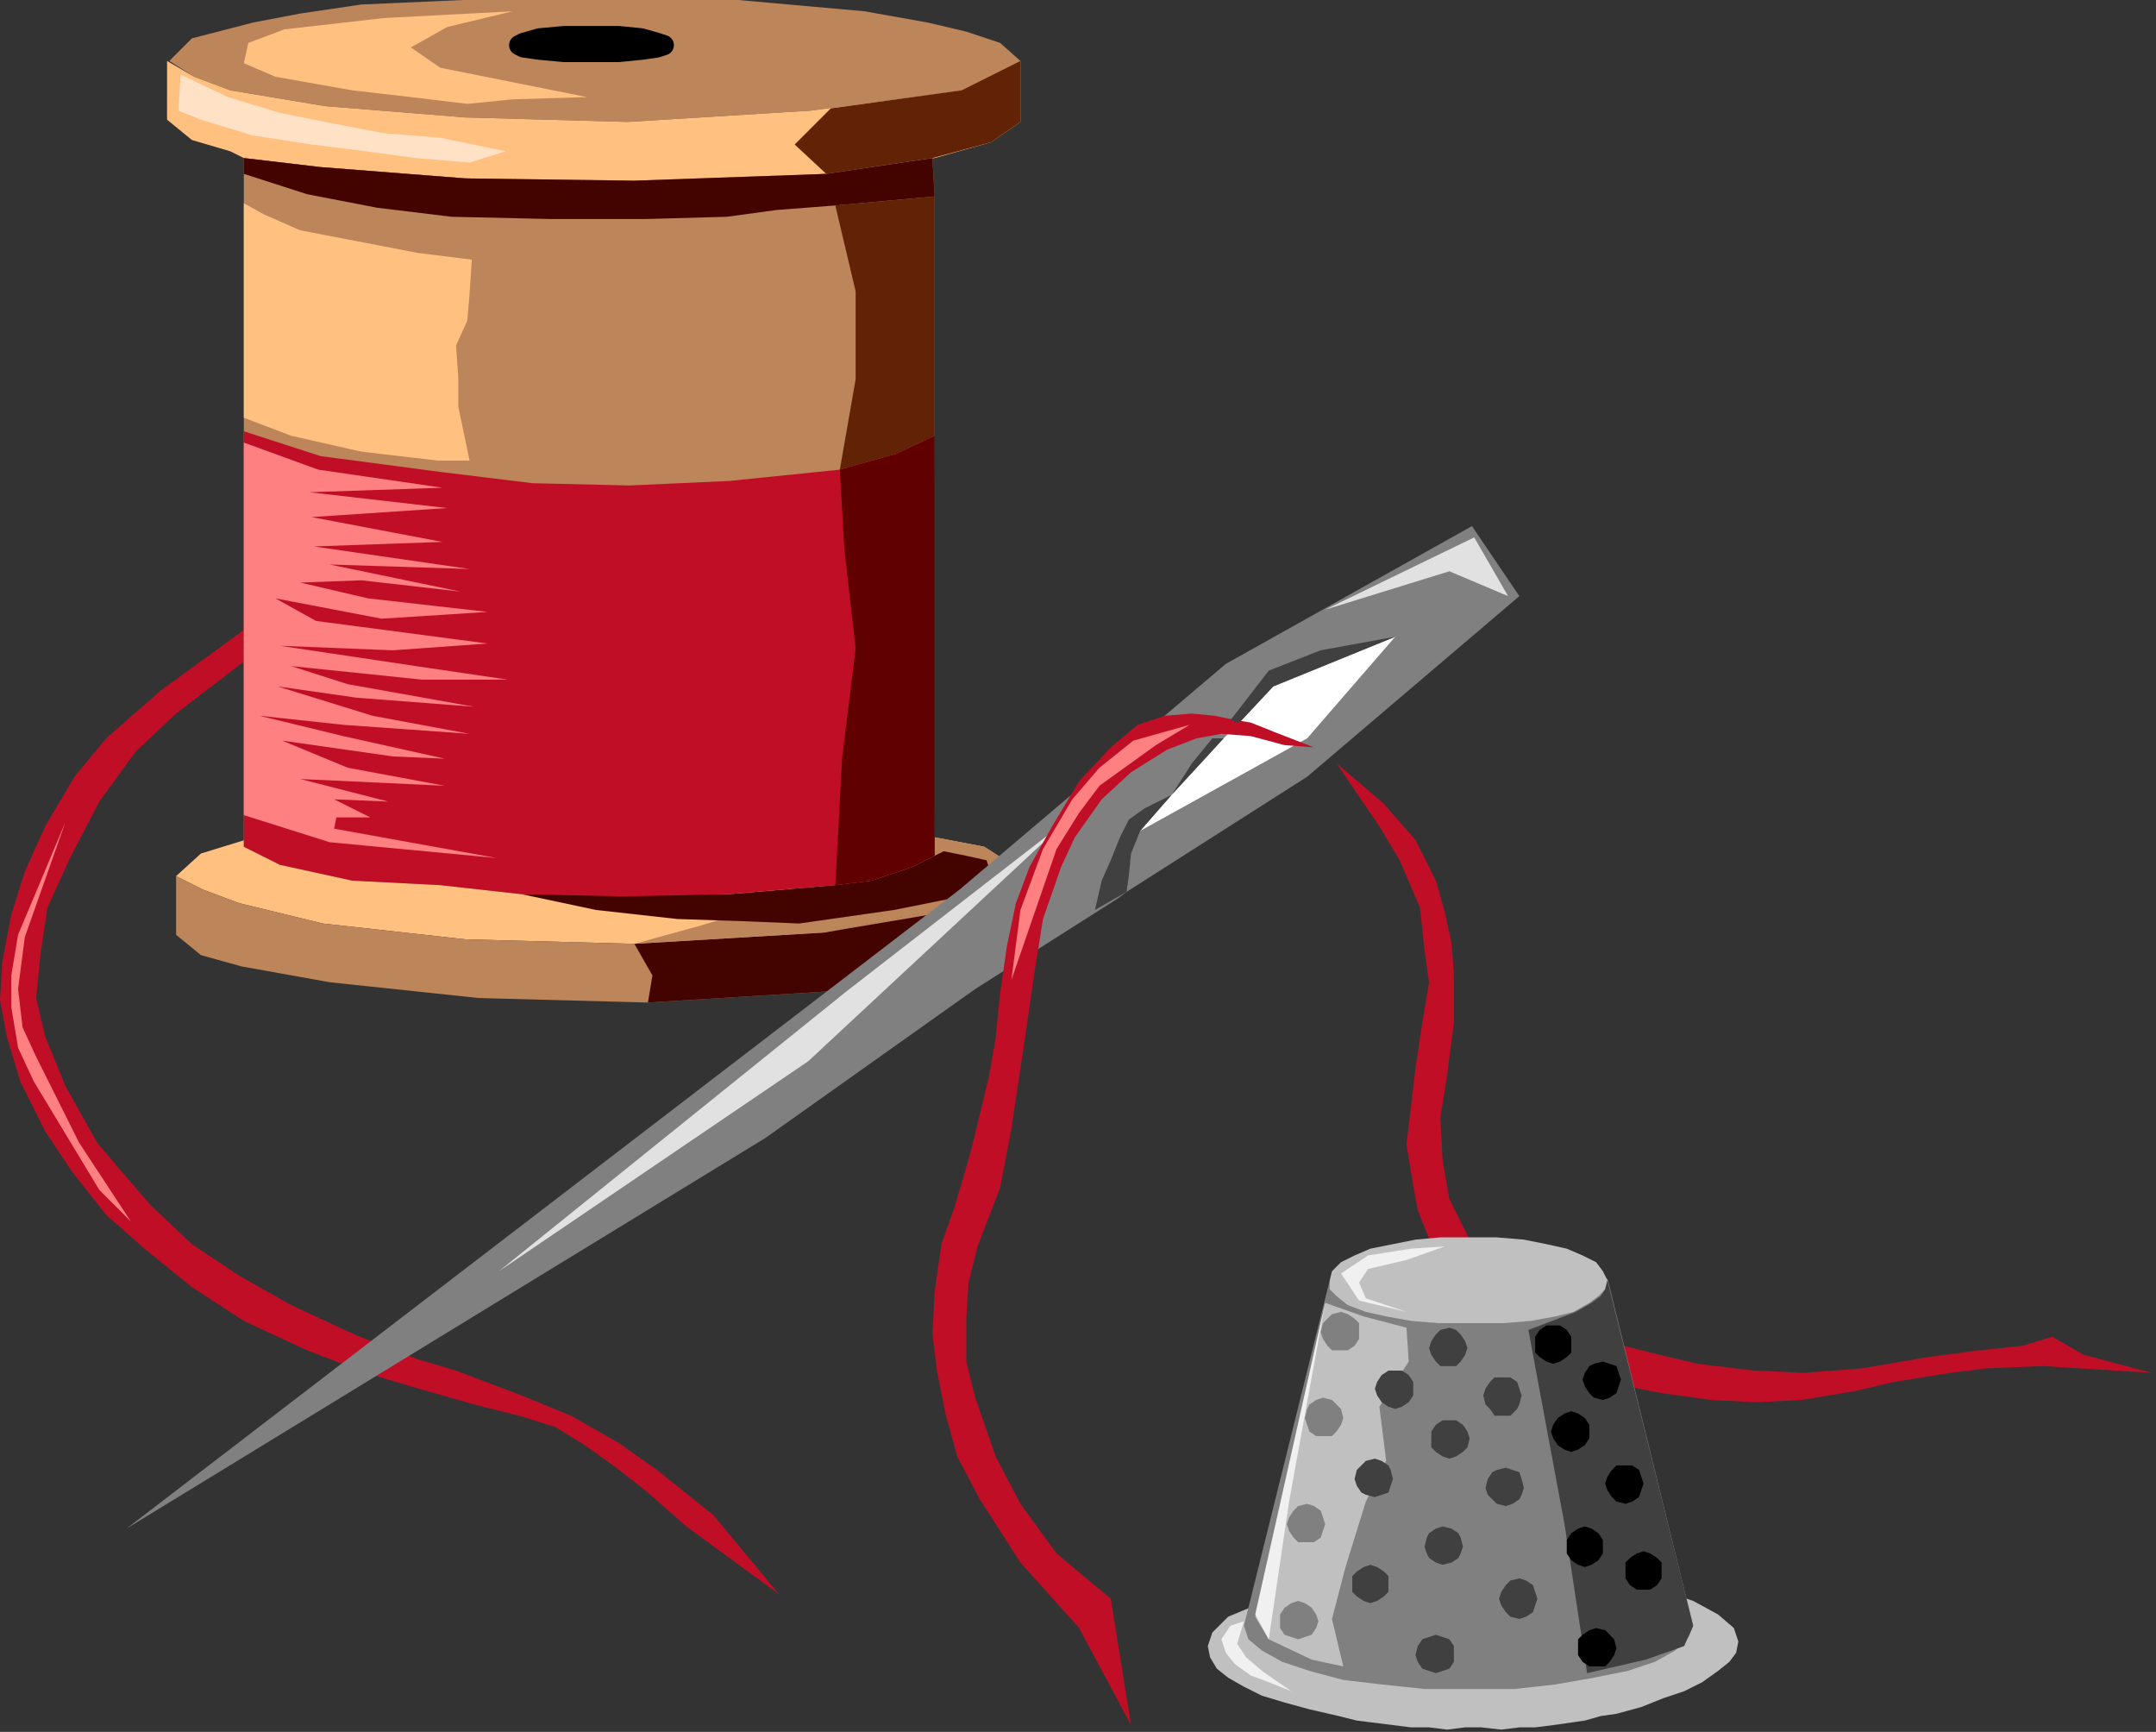
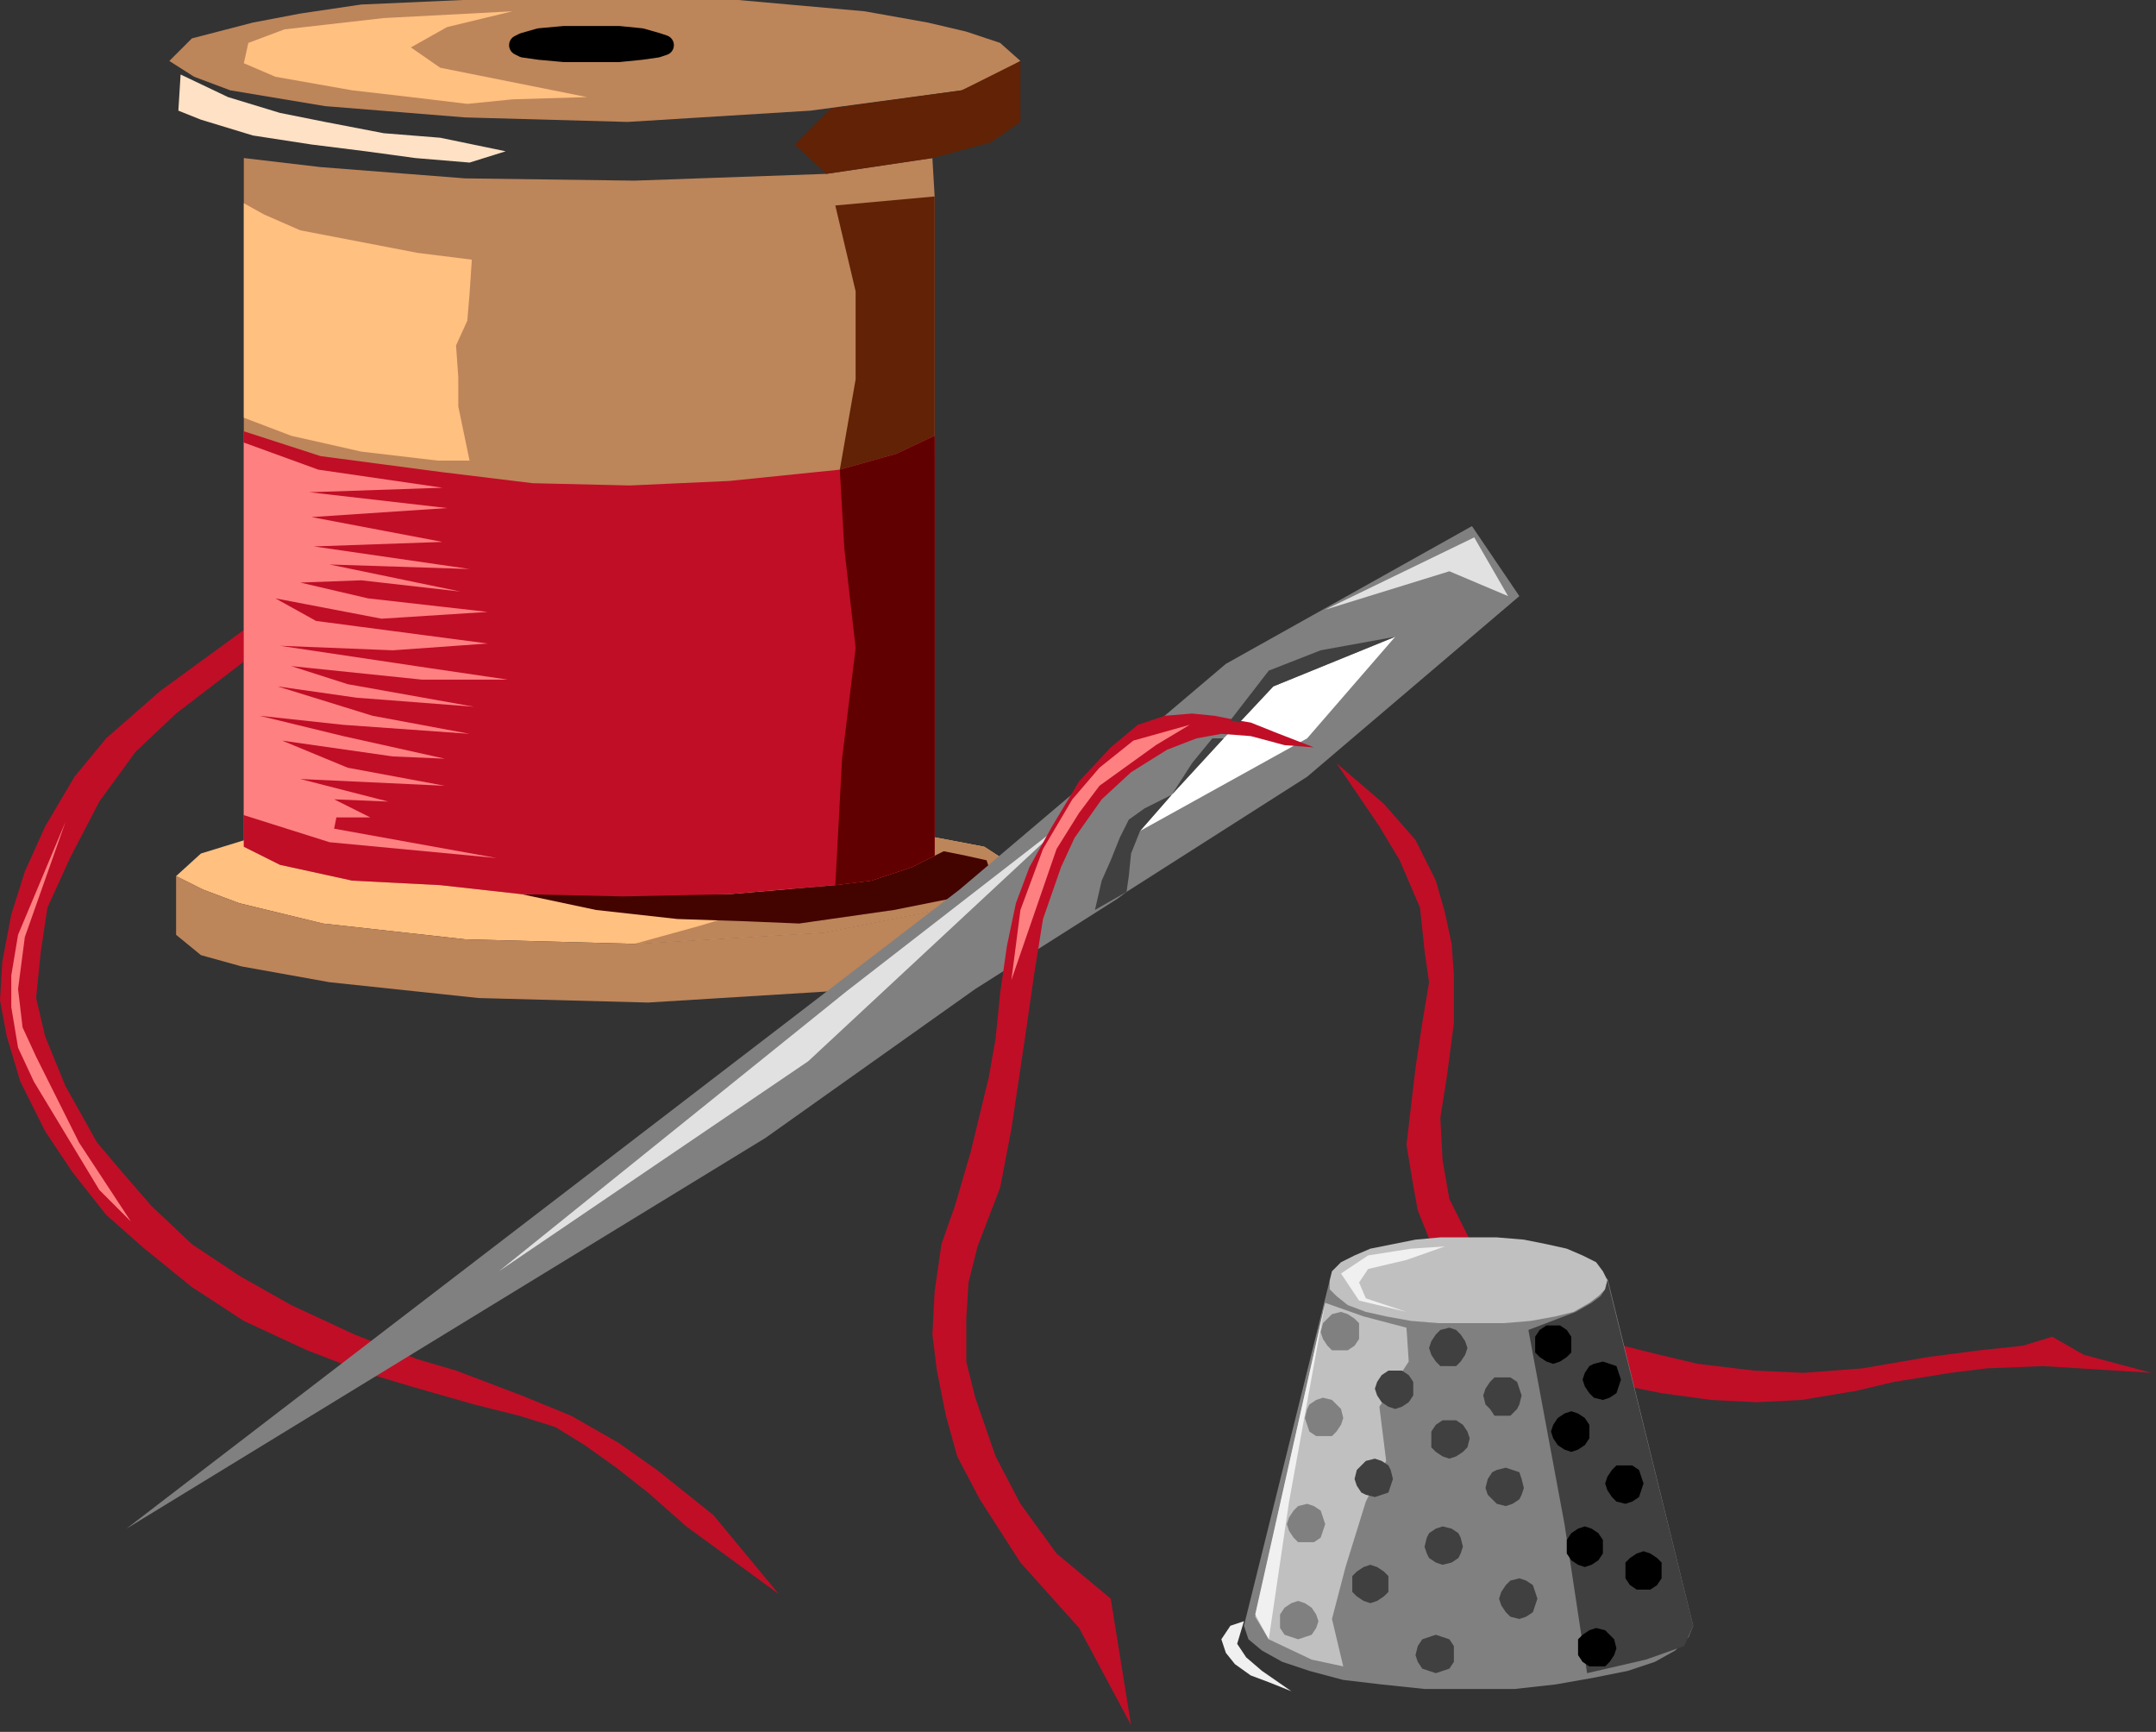
<svg xmlns="http://www.w3.org/2000/svg" xmlns:ns1="http://sodipodi.sourceforge.net/DTD/sodipodi-0.dtd" xmlns:ns2="http://www.inkscape.org/namespaces/inkscape" version="1.0" width="252.677mm" height="202.935mm" id="svg123" ns1:docname="SEW001.WMF">
  <rect width="100%" height="100%" fill="#333333" stroke="none" />
  <ns1:namedview pagecolor="#ffffff" bordercolor="#666666" borderopacity="1" objecttolerance="10" gridtolerance="10" guidetolerance="10" ns2:pageopacity="0" ns2:pageshadow="2" ns2:window-width="640" ns2:window-height="480" id="namedview125" />
  <defs id="defs3">
    <pattern id="WMFhbasepattern" patternUnits="userSpaceOnUse" width="6" height="6" x="0" y="0" />
  </defs>
  <path style="fill:#c00e27;fill-rule:evenodd;fill-opacity:1;stroke:none;" d="  M 108,279   L 71,306   L 47,327   L 33,344   L 20,366   L 11,386   L 5,405   L 1,426   L 0,443   L 3,459   L 9,479   L 20,501   L 32,519   L 47,538   L 64,553   L 85,570   L 108,585   L 136,598   L 162,608   L 182,614   L 210,622   L 230,627   L 246,632   L 259,640   L 273,650   L 287,661   L 304,676   L 345,706   L 316,671   L 291,651   L 274,639   L 253,627   L 231,618   L 202,607   L 185,602   L 157,591   L 129,578   L 106,565   L 85,551   L 67,534   L 54,519   L 43,506   L 29,481   L 20,459   L 16,442   L 18,422   L 21,402   L 31,380   L 44,355   L 60,333   L 78,316   L 108,293   L 108,279  z " id="path5" />
  <path style="fill:#ff8080;fill-rule:evenodd;fill-opacity:1;stroke:none;" d="  M 29,364   L 8,414   L 5,432   L 5,446   L 8,464   L 15,479   L 44,527   L 58,541   L 35,506   L 16,468   L 10,455   L 8,438   L 11,415   L 29,364  z " id="path7" />
  <path style="fill:#ffc080;fill-rule:evenodd;fill-opacity:1;stroke:none;" d="  M 456,388   L 446,393   L 430,400   L 365,413   L 281,418   L 206,416   L 143,409   L 106,400   L 90,394   L 78,388   L 89,378   L 115,370   L 137,367   L 164,363   L 209,361   L 266,361   L 331,361   L 386,366   L 415,371   L 436,375   L 456,388  z " id="path9" />
  <path style="fill:#bd855a;fill-rule:evenodd;fill-opacity:1;stroke:none;" d="  M 78,388   L 90,394   L 106,400   L 143,409   L 206,416   L 281,418   L 365,413   L 430,400   L 446,393   L 456,388   L 456,415   L 443,424   L 418,431   L 368,439   L 287,444   L 212,442   L 146,435   L 107,428   L 89,423   L 78,414   L 78,388  z " id="path11" />
  <path style="fill:#bd855a;fill-rule:evenodd;fill-opacity:1;stroke:none;" d="  M 452,27   L 442,33   L 426,40   L 359,49   L 278,54   L 206,52   L 144,47   L 102,40   L 86,34   L 75,27   L 85,17   L 112,10   L 133,6   L 160,2   L 205,0   L 262,0   L 327,0   L 383,5   L 411,10   L 428,14   L 443,19   L 452,27  z " id="path13" />
-   <path style="fill:#ffc080;fill-rule:evenodd;fill-opacity:1;stroke:none;" d="  M 74,27   L 86,34   L 102,40   L 144,47   L 206,52   L 278,54   L 359,49   L 426,40   L 442,33   L 452,27   L 452,54   L 439,63   L 414,70   L 366,77   L 281,81   L 206,79   L 142,74   L 108,70   L 102,67   L 85,62   L 74,53   L 74,27  z " id="path15" />
  <path style="fill:#bd855a;fill-rule:evenodd;fill-opacity:1;stroke:none;" d="  M 413,70   L 414,87   L 414,193   L 413,284   L 414,379   L 399,386   L 375,390   L 346,393   L 323,396   L 276,397   L 231,396   L 195,392   L 156,390   L 124,383   L 108,375   L 108,279   L 108,196   L 108,185   L 108,90   L 108,77   L 108,70   L 142,74   L 206,79   L 281,80   L 366,77   L 413,70  z " id="path17" />
  <path style="fill:#000000;fill-rule:evenodd;fill-opacity:1;stroke:#000000;stroke-width:9px;stroke-linecap:round;stroke-linejoin:round;stroke-miterlimit:4;stroke-dasharray:none;stroke-opacity:1;" d="  M 262,23   L 274,23   L 284,22   L 291,21   L 294,20   L 291,19   L 284,17   L 274,16   L 262,16   L 250,16   L 239,17   L 232,19   L 230,20   L 232,21   L 239,22   L 250,23   L 262,23  z " id="path19" />
  <path style="fill:#ffe1c5;fill-rule:evenodd;fill-opacity:1;stroke:none;" d="  M 80,33   L 79,49   L 89,53   L 112,60   L 138,64   L 162,67   L 184,70   L 208,72   L 224,67   L 195,61   L 170,59   L 144,54   L 124,50   L 101,43   L 80,33  z " id="path21" />
  <path style="fill:#ffc080;fill-rule:evenodd;fill-opacity:1;stroke:none;" d="  M 126,13   L 170,8   L 227,5   L 198,12   L 182,21   L 195,30   L 260,43   L 227,44   L 207,46   L 182,43   L 156,40   L 122,34   L 108,28   L 110,19   L 126,13  z " id="path23" />
-   <path style="fill:#430400;fill-rule:evenodd;fill-opacity:1;stroke:none;" d="  M 142,74   L 206,79   L 281,80   L 366,77   L 413,70   L 414,87   L 370,91   L 344,93   L 322,96   L 286,97   L 244,97   L 200,96   L 167,92   L 136,86   L 108,77   L 108,70   L 142,74  z " id="path25" />
  <path style="fill:#ffc080;fill-rule:evenodd;fill-opacity:1;stroke:none;" d="  M 108,90   L 117,95   L 133,102   L 159,107   L 185,112   L 209,115   L 208,130   L 207,142   L 202,153   L 203,167   L 203,180   L 208,204   L 194,204   L 160,200   L 129,193   L 108,185   L 108,90  z " id="path27" />
  <path style="fill:#612206;fill-rule:evenodd;fill-opacity:1;stroke:none;" d="  M 352,64   L 368,48   L 426,40   L 452,27   L 452,54   L 439,63   L 413,70   L 366,77   L 352,64  z " id="path29" />
-   <path style="fill:#430400;fill-rule:evenodd;fill-opacity:1;stroke:none;" d="  M 281,418   L 365,413   L 424,403   L 456,388   L 456,415   L 443,424   L 418,431   L 368,439   L 287,444   L 289,432   L 281,418  z " id="path31" />
  <path style="fill:#bd855a;fill-rule:evenodd;fill-opacity:1;stroke:none;" d="  M 456,388   L 446,393   L 430,400   L 365,413   L 281,418   L 310,410   L 330,404   L 343,398   L 352,393   L 359,388   L 365,382   L 374,375   L 386,366   L 415,371   L 436,375   L 456,388  z " id="path33" />
  <path style="fill:#612206;fill-rule:evenodd;fill-opacity:1;stroke:none;" d="  M 414,87   L 414,193   L 397,201   L 372,208   L 379,168   L 379,129   L 370,91   L 414,87  z " id="path35" />
  <path style="fill:#430400;fill-rule:evenodd;fill-opacity:1;stroke:none;" d="  M 418,377   L 414,379   L 404,384   L 386,390   L 370,392   L 323,396   L 231,396   L 264,403   L 300,407   L 330,408   L 354,409   L 396,403   L 426,397   L 440,390   L 437,381   L 428,379   L 418,377  z " id="path37" />
  <path style="fill:#c00e27;fill-rule:evenodd;fill-opacity:1;stroke:none;" d="  M 414,193   L 414,379   L 404,384   L 386,390   L 370,392   L 323,396   L 276,397   L 231,396   L 195,392   L 156,390   L 124,383   L 108,375   L 108,292   L 108,279   L 108,191   L 142,202   L 195,209   L 236,214   L 279,215   L 323,213   L 372,208   L 397,201   L 414,193  z " id="path39" />
  <path style="fill:#ff8080;fill-rule:evenodd;fill-opacity:1;stroke:none;" d="  M 108,196   L 108,279   L 108,293   L 108,361   L 146,373   L 220,380   L 148,367   L 149,362   L 164,362   L 148,354   L 172,355   L 133,345   L 197,348   L 154,340   L 125,328   L 174,335   L 197,336   L 152,326   L 115,317   L 152,321   L 208,325   L 165,317   L 123,304   L 158,309   L 210,313   L 154,303   L 129,295   L 187,301   L 225,301   L 191,296   L 124,286   L 174,288   L 216,285   L 140,275   L 122,265   L 169,274   L 216,271   L 163,265   L 133,258   L 160,257   L 204,262   L 146,250   L 208,252   L 139,242   L 196,240   L 138,229   L 198,225   L 137,218   L 196,216   L 141,208   L 108,196  z " id="path41" />
  <path style="fill:#610000;fill-rule:evenodd;fill-opacity:1;stroke:none;" d="  M 372,208   L 397,201   L 414,193   L 414,379   L 404,384   L 386,390   L 370,392   L 373,336   L 379,287   L 374,243   L 372,208  z " id="path43" />
  <path style="fill:#808080;fill-rule:evenodd;fill-opacity:1;stroke:none;" d="  M 339,504   L 432,438   L 495,398   L 499,395   L 579,344   L 673,264   L 652,233   L 543,294   L 425,394   L 56,677   L 339,504  z " id="path45" />
  <path style="fill:#ffffff;fill-rule:evenodd;fill-opacity:1;stroke:none;" d="  M 618,282   L 564,304   L 549,320   L 542,327   L 519,352   L 505,368   L 579,327   L 618,282  z " id="path47" />
  <path style="fill:#c00e27;fill-rule:evenodd;fill-opacity:1;stroke:none;" d="  M 592,338   L 611,366   L 620,381   L 629,402   L 631,421   L 633,435   L 630,453   L 627,473   L 625,490   L 623,507   L 626,525   L 628,536   L 636,556   L 650,574   L 662,586   L 675,595   L 685,602   L 700,608   L 716,613   L 736,617   L 758,620   L 778,621   L 798,620   L 822,616   L 839,612   L 864,608   L 880,606   L 905,605   L 953,608   L 923,600   L 909,592   L 896,596   L 877,598   L 854,601   L 825,606   L 799,608   L 777,607   L 752,604   L 735,600   L 719,596   L 706,592   L 689,585   L 677,577   L 661,563   L 651,549   L 642,531   L 639,514   L 638,495   L 641,476   L 644,453   L 644,432   L 643,418   L 640,404   L 636,390   L 627,372   L 613,356   L 592,338  z " id="path49" />
  <path style="fill:#e1e1e1;fill-rule:evenodd;fill-opacity:1;stroke:none;" d="  M 473,363   L 375,439   L 221,563   L 358,470   L 473,363  z " id="path51" />
  <path style="fill:#c00e27;fill-rule:evenodd;fill-opacity:1;stroke:none;" d="  M 582,331   L 564,324   L 554,320   L 548,319   L 538,317   L 528,316   L 516,317   L 504,321   L 492,331   L 478,346   L 466,366   L 456,384   L 450,400   L 446,419   L 443,440   L 441,460   L 438,477   L 430,510   L 423,534   L 417,551   L 414,572   L 413,591   L 415,607   L 419,627   L 424,645   L 434,664   L 452,692   L 478,721   L 501,764   L 492,708   L 468,688   L 452,666   L 441,645   L 432,619   L 428,603   L 428,584   L 429,568   L 433,552   L 443,526   L 448,500   L 455,453   L 458,432   L 462,407   L 470,384   L 476,371   L 488,354   L 501,342   L 517,332   L 530,327   L 541,325   L 554,326   L 569,330   L 582,331  z " id="path53" />
  <path style="fill:#e1e1e1;fill-rule:evenodd;fill-opacity:1;stroke:none;" d="  M 653,238   L 587,270   L 642,253   L 668,264   L 653,238  z " id="path55" />
  <path style="fill:#404040;fill-rule:evenodd;fill-opacity:1;stroke:none;" d="  M 618,282   L 564,304   L 549,320   L 545,319   L 562,297   L 585,288   L 618,282  z " id="path57" />
  <path style="fill:#404040;fill-rule:evenodd;fill-opacity:1;stroke:none;" d="  M 519,352   L 528,338   L 537,327   L 542,327   L 519,352  z " id="path59" />
  <path style="fill:#404040;fill-rule:evenodd;fill-opacity:1;stroke:none;" d="  M 485,403   L 499,395   L 500,388   L 501,378   L 505,368   L 519,352   L 507,358   L 500,363   L 496,371   L 492,381   L 488,390   L 485,403  z " id="path61" />
  <path style="fill:#ff8080;fill-rule:evenodd;fill-opacity:1;stroke:none;" d="  M 527,321   L 502,328   L 487,340   L 475,354   L 462,376   L 452,403   L 448,434   L 468,376   L 478,360   L 487,348   L 512,330   L 527,321  z " id="path63" />
-   <path style="fill:#c0c0c0;fill-rule:evenodd;fill-opacity:1;stroke:none;" d="  M 656,765   L 649,765   L 641,766   L 633,765   L 625,765   L 617,764   L 609,763   L 601,762   L 593,760   L 580,757   L 569,754   L 559,751   L 551,747   L 544,743   L 539,739   L 536,734   L 535,729   L 537,723   L 544,716   L 556,711   L 570,705   L 588,701   L 608,697   L 629,695   L 652,694   L 675,695   L 697,697   L 717,700   L 735,704   L 750,709   L 761,715   L 768,721   L 770,727   L 769,732   L 766,736   L 761,740   L 754,745   L 746,749   L 737,752   L 727,756   L 716,759   L 709,760   L 702,762   L 695,763   L 688,764   L 680,765   L 673,765   L 665,766   L 656,765  z " id="path65" />
  <path style="fill:#808080;fill-rule:evenodd;fill-opacity:1;stroke:none;" d="  M 750,720   L 712,566   L 711,570   L 707,574   L 702,577   L 695,580   L 686,583   L 675,585   L 664,586   L 652,586   L 639,586   L 627,585   L 616,583   L 606,581   L 599,577   L 593,574   L 590,570   L 589,567   L 551,720   L 553,726   L 559,731   L 568,736   L 580,740   L 595,744   L 612,746   L 631,748   L 651,748   L 671,748   L 689,746   L 706,743   L 721,740   L 733,736   L 742,731   L 748,725   L 750,720  z " id="path67" />
  <path style="fill:#c0c0c0;fill-rule:evenodd;fill-opacity:1;stroke:none;" d="  M 587,577   L 556,716   L 562,726   L 581,735   L 595,738   L 590,717   L 596,694   L 605,665   L 614,647   L 611,623   L 624,603   L 623,588   L 604,583   L 587,577  z " id="path69" />
  <path style="fill:#c0c0c0;fill-rule:evenodd;fill-opacity:1;stroke:none;" d="  M 652,586   L 637,586   L 625,585   L 614,583   L 605,581   L 597,578   L 592,574   L 589,571   L 589,567   L 590,563   L 594,559   L 600,556   L 607,553   L 617,551   L 627,549   L 638,548   L 651,548   L 663,548   L 675,549   L 685,551   L 694,553   L 701,556   L 707,559   L 710,563   L 712,567   L 711,571   L 708,574   L 704,577   L 697,581   L 689,583   L 678,585   L 666,586   L 652,586  z " id="path71" />
  <path style="fill:#808080;fill-rule:evenodd;fill-opacity:1;stroke:none;" d="  M 594,598   L 590,598   L 588,596   L 586,593   L 585,590   L 586,586   L 588,584   L 590,582   L 594,581   L 597,582   L 600,584   L 602,586   L 602,590   L 602,593   L 600,596   L 597,598   L 594,598  z " id="path73" />
  <path style="fill:#808080;fill-rule:evenodd;fill-opacity:1;stroke:none;" d="  M 586,636   L 583,636   L 580,634   L 579,631   L 578,628   L 579,624   L 580,622   L 583,620   L 586,619   L 590,620   L 592,622   L 594,624   L 595,628   L 594,631   L 592,634   L 590,636   L 586,636  z " id="path75" />
  <path style="fill:#404040;fill-rule:evenodd;fill-opacity:1;stroke:none;" d="  M 609,663   L 605,662   L 603,661   L 601,658   L 600,655   L 601,651   L 603,649   L 605,647   L 609,646   L 612,647   L 615,649   L 616,651   L 617,655   L 616,658   L 615,661   L 612,662   L 609,663  z " id="path77" />
  <path style="fill:#808080;fill-rule:evenodd;fill-opacity:1;stroke:none;" d="  M 575,726   L 572,725   L 569,724   L 567,721   L 567,718   L 567,715   L 569,712   L 572,710   L 575,709   L 578,710   L 581,712   L 583,715   L 584,718   L 583,721   L 581,724   L 578,725   L 575,726  z " id="path79" />
  <path style="fill:#404040;fill-rule:evenodd;fill-opacity:1;stroke:none;" d="  M 666,610   L 662,610   L 660,612   L 658,615   L 657,618   L 658,622   L 660,624   L 662,627   L 666,627   L 669,627   L 672,624   L 673,622   L 674,618   L 673,615   L 672,612   L 669,610   L 666,610  z " id="path81" />
  <path style="fill:#404040;fill-rule:evenodd;fill-opacity:1;stroke:none;" d="  M 667,650   L 663,651   L 661,652   L 659,655   L 658,659   L 659,662   L 661,664   L 663,666   L 667,667   L 670,666   L 673,664   L 674,662   L 675,659   L 674,655   L 673,652   L 670,651   L 667,650  z " id="path83" />
  <path style="fill:#404040;fill-rule:evenodd;fill-opacity:1;stroke:none;" d="  M 618,624   L 615,623   L 612,621   L 610,618   L 609,615   L 610,612   L 612,609   L 615,607   L 618,607   L 621,607   L 624,609   L 626,612   L 626,615   L 626,618   L 624,621   L 621,623   L 618,624  z " id="path85" />
  <path style="fill:#808080;fill-rule:evenodd;fill-opacity:1;stroke:none;" d="  M 579,683   L 575,683   L 573,681   L 571,678   L 570,675   L 571,672   L 573,669   L 575,667   L 579,666   L 582,667   L 585,669   L 586,672   L 587,675   L 586,678   L 585,681   L 582,683   L 579,683  z " id="path87" />
  <path style="fill:#404040;fill-rule:evenodd;fill-opacity:1;stroke:none;" d="  M 607,710   L 604,709   L 601,707   L 599,705   L 599,702   L 599,698   L 601,696   L 604,694   L 607,693   L 610,694   L 613,696   L 615,698   L 615,702   L 615,705   L 613,707   L 610,709   L 607,710  z " id="path89" />
  <path style="fill:#404040;fill-rule:evenodd;fill-opacity:1;stroke:none;" d="  M 642,605   L 638,605   L 636,603   L 634,600   L 633,597   L 634,594   L 636,591   L 638,589   L 642,588   L 645,589   L 647,591   L 649,594   L 650,597   L 649,600   L 647,603   L 645,605   L 642,605  z " id="path91" />
  <path style="fill:#404040;fill-rule:evenodd;fill-opacity:1;stroke:none;" d="  M 642,646   L 639,645   L 636,643   L 634,641   L 634,637   L 634,634   L 636,631   L 639,629   L 642,629   L 645,629   L 648,631   L 650,634   L 651,637   L 650,641   L 648,643   L 645,645   L 642,646  z " id="path93" />
  <path style="fill:#404040;fill-rule:evenodd;fill-opacity:1;stroke:none;" d="  M 639,693   L 636,692   L 633,690   L 632,688   L 631,685   L 632,681   L 633,679   L 636,677   L 639,676   L 643,677   L 646,679   L 647,681   L 648,685   L 647,688   L 646,690   L 643,692   L 639,693  z " id="path95" />
  <path style="fill:#404040;fill-rule:evenodd;fill-opacity:1;stroke:none;" d="  M 636,741   L 633,740   L 630,739   L 628,736   L 627,733   L 628,729   L 630,726   L 633,725   L 636,724   L 639,725   L 642,726   L 644,729   L 644,733   L 644,736   L 642,739   L 639,740   L 636,741  z " id="path97" />
  <path style="fill:#404040;fill-rule:evenodd;fill-opacity:1;stroke:none;" d="  M 673,717   L 669,716   L 667,714   L 665,711   L 664,708   L 665,705   L 667,702   L 669,700   L 673,699   L 676,700   L 679,702   L 680,705   L 681,708   L 680,711   L 679,714   L 676,716   L 673,717  z " id="path99" />
  <path style="fill:#f0f0f0;fill-rule:evenodd;fill-opacity:1;stroke:none;" d="  M 594,564   L 606,556   L 625,553   L 640,552   L 623,558   L 606,562   L 602,568   L 605,575   L 623,581   L 602,576   L 594,564  z " id="path101" />
  <path style="fill:#f0f0f0;fill-rule:evenodd;fill-opacity:1;stroke:none;" d="  M 587,577   L 556,715   L 562,726   L 571,665   L 587,577  z " id="path103" />
  <path style="fill:#f0f0f0;fill-rule:evenodd;fill-opacity:1;stroke:none;" d="  M 541,726   L 543,732   L 547,737   L 554,742   L 562,745   L 572,749   L 559,740   L 552,734   L 548,728   L 551,718   L 545,720   L 541,726  z " id="path105" />
  <path style="fill:#404040;fill-rule:evenodd;fill-opacity:1;stroke:none;" d="  M 712,567   L 750,720   L 746,729   L 729,735   L 703,741   L 693,675   L 677,589   L 698,581   L 705,577   L 709,574   L 711,571   L 712,567  z " id="path107" />
  <path style="fill:#000000;fill-rule:evenodd;fill-opacity:1;stroke:none;" d="  M 728,687   L 725,688   L 722,690   L 720,692   L 720,696   L 720,699   L 722,702   L 725,704   L 728,704   L 731,704   L 734,702   L 736,699   L 736,696   L 736,692   L 734,690   L 731,688   L 728,687  z " id="path109" />
  <path style="fill:#000000;fill-rule:evenodd;fill-opacity:1;stroke:none;" d="  M 710,603   L 706,604   L 704,605   L 702,608   L 701,611   L 702,614   L 704,617   L 706,619   L 710,620   L 713,619   L 716,617   L 717,614   L 718,611   L 717,608   L 716,605   L 713,604   L 710,603  z " id="path111" />
  <path style="fill:#000000;fill-rule:evenodd;fill-opacity:1;stroke:none;" d="  M 720,649   L 716,649   L 714,651   L 712,654   L 711,657   L 712,660   L 714,663   L 716,665   L 720,666   L 723,665   L 726,663   L 727,660   L 728,657   L 727,654   L 726,651   L 723,649   L 720,649  z " id="path113" />
  <path style="fill:#000000;fill-rule:evenodd;fill-opacity:1;stroke:none;" d="  M 688,587   L 685,587   L 682,589   L 680,592   L 680,595   L 680,599   L 682,601   L 685,603   L 688,604   L 691,603   L 694,601   L 696,599   L 696,595   L 696,592   L 694,589   L 691,587   L 688,587  z " id="path115" />
  <path style="fill:#000000;fill-rule:evenodd;fill-opacity:1;stroke:none;" d="  M 696,625   L 693,626   L 690,628   L 688,631   L 687,634   L 688,637   L 690,640   L 693,642   L 696,643   L 699,642   L 702,640   L 704,637   L 704,634   L 704,631   L 702,628   L 699,626   L 696,625  z " id="path117" />
  <path style="fill:#000000;fill-rule:evenodd;fill-opacity:1;stroke:none;" d="  M 702,676   L 699,677   L 696,679   L 694,682   L 694,685   L 694,688   L 696,691   L 699,693   L 702,694   L 705,693   L 708,691   L 710,688   L 710,685   L 710,682   L 708,679   L 705,677   L 702,676  z " id="path119" />
  <path style="fill:#000000;fill-rule:evenodd;fill-opacity:1;stroke:none;" d="  M 707,721   L 704,722   L 701,724   L 699,726   L 699,730   L 699,733   L 701,736   L 704,738   L 707,738   L 711,738   L 713,736   L 715,733   L 716,730   L 715,726   L 713,724   L 711,722   L 707,721  z " id="path121" />
</svg>